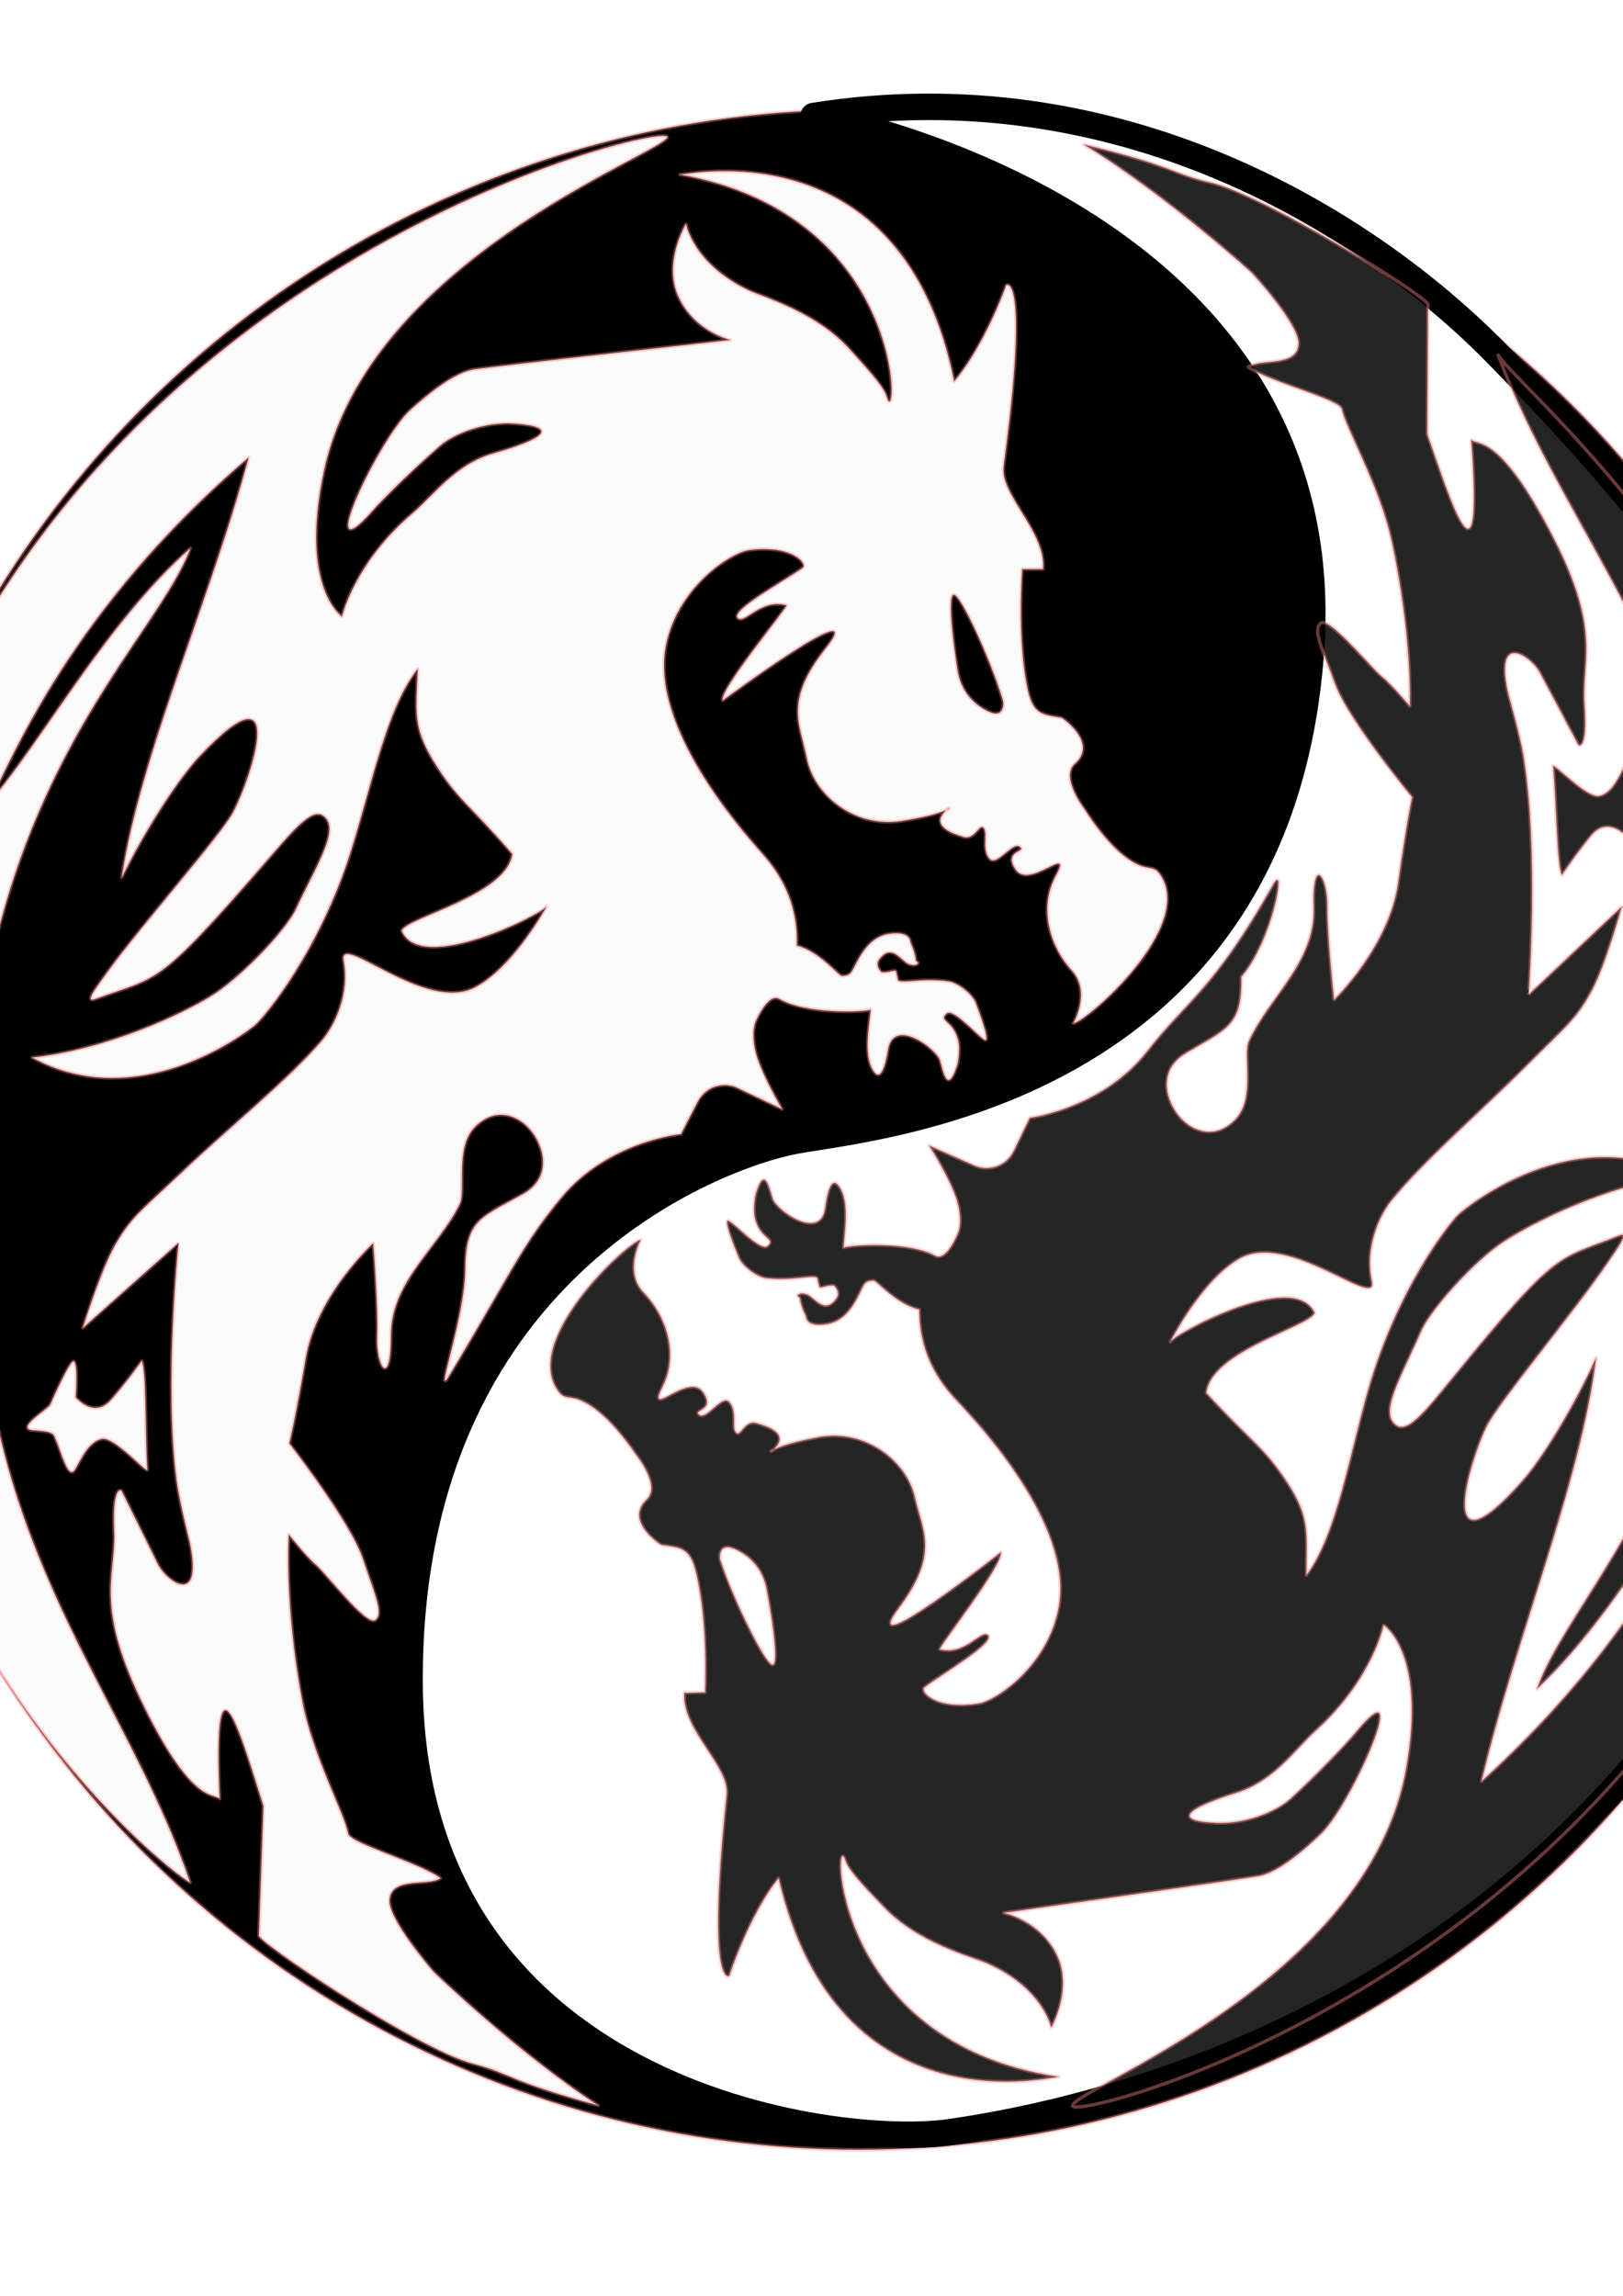
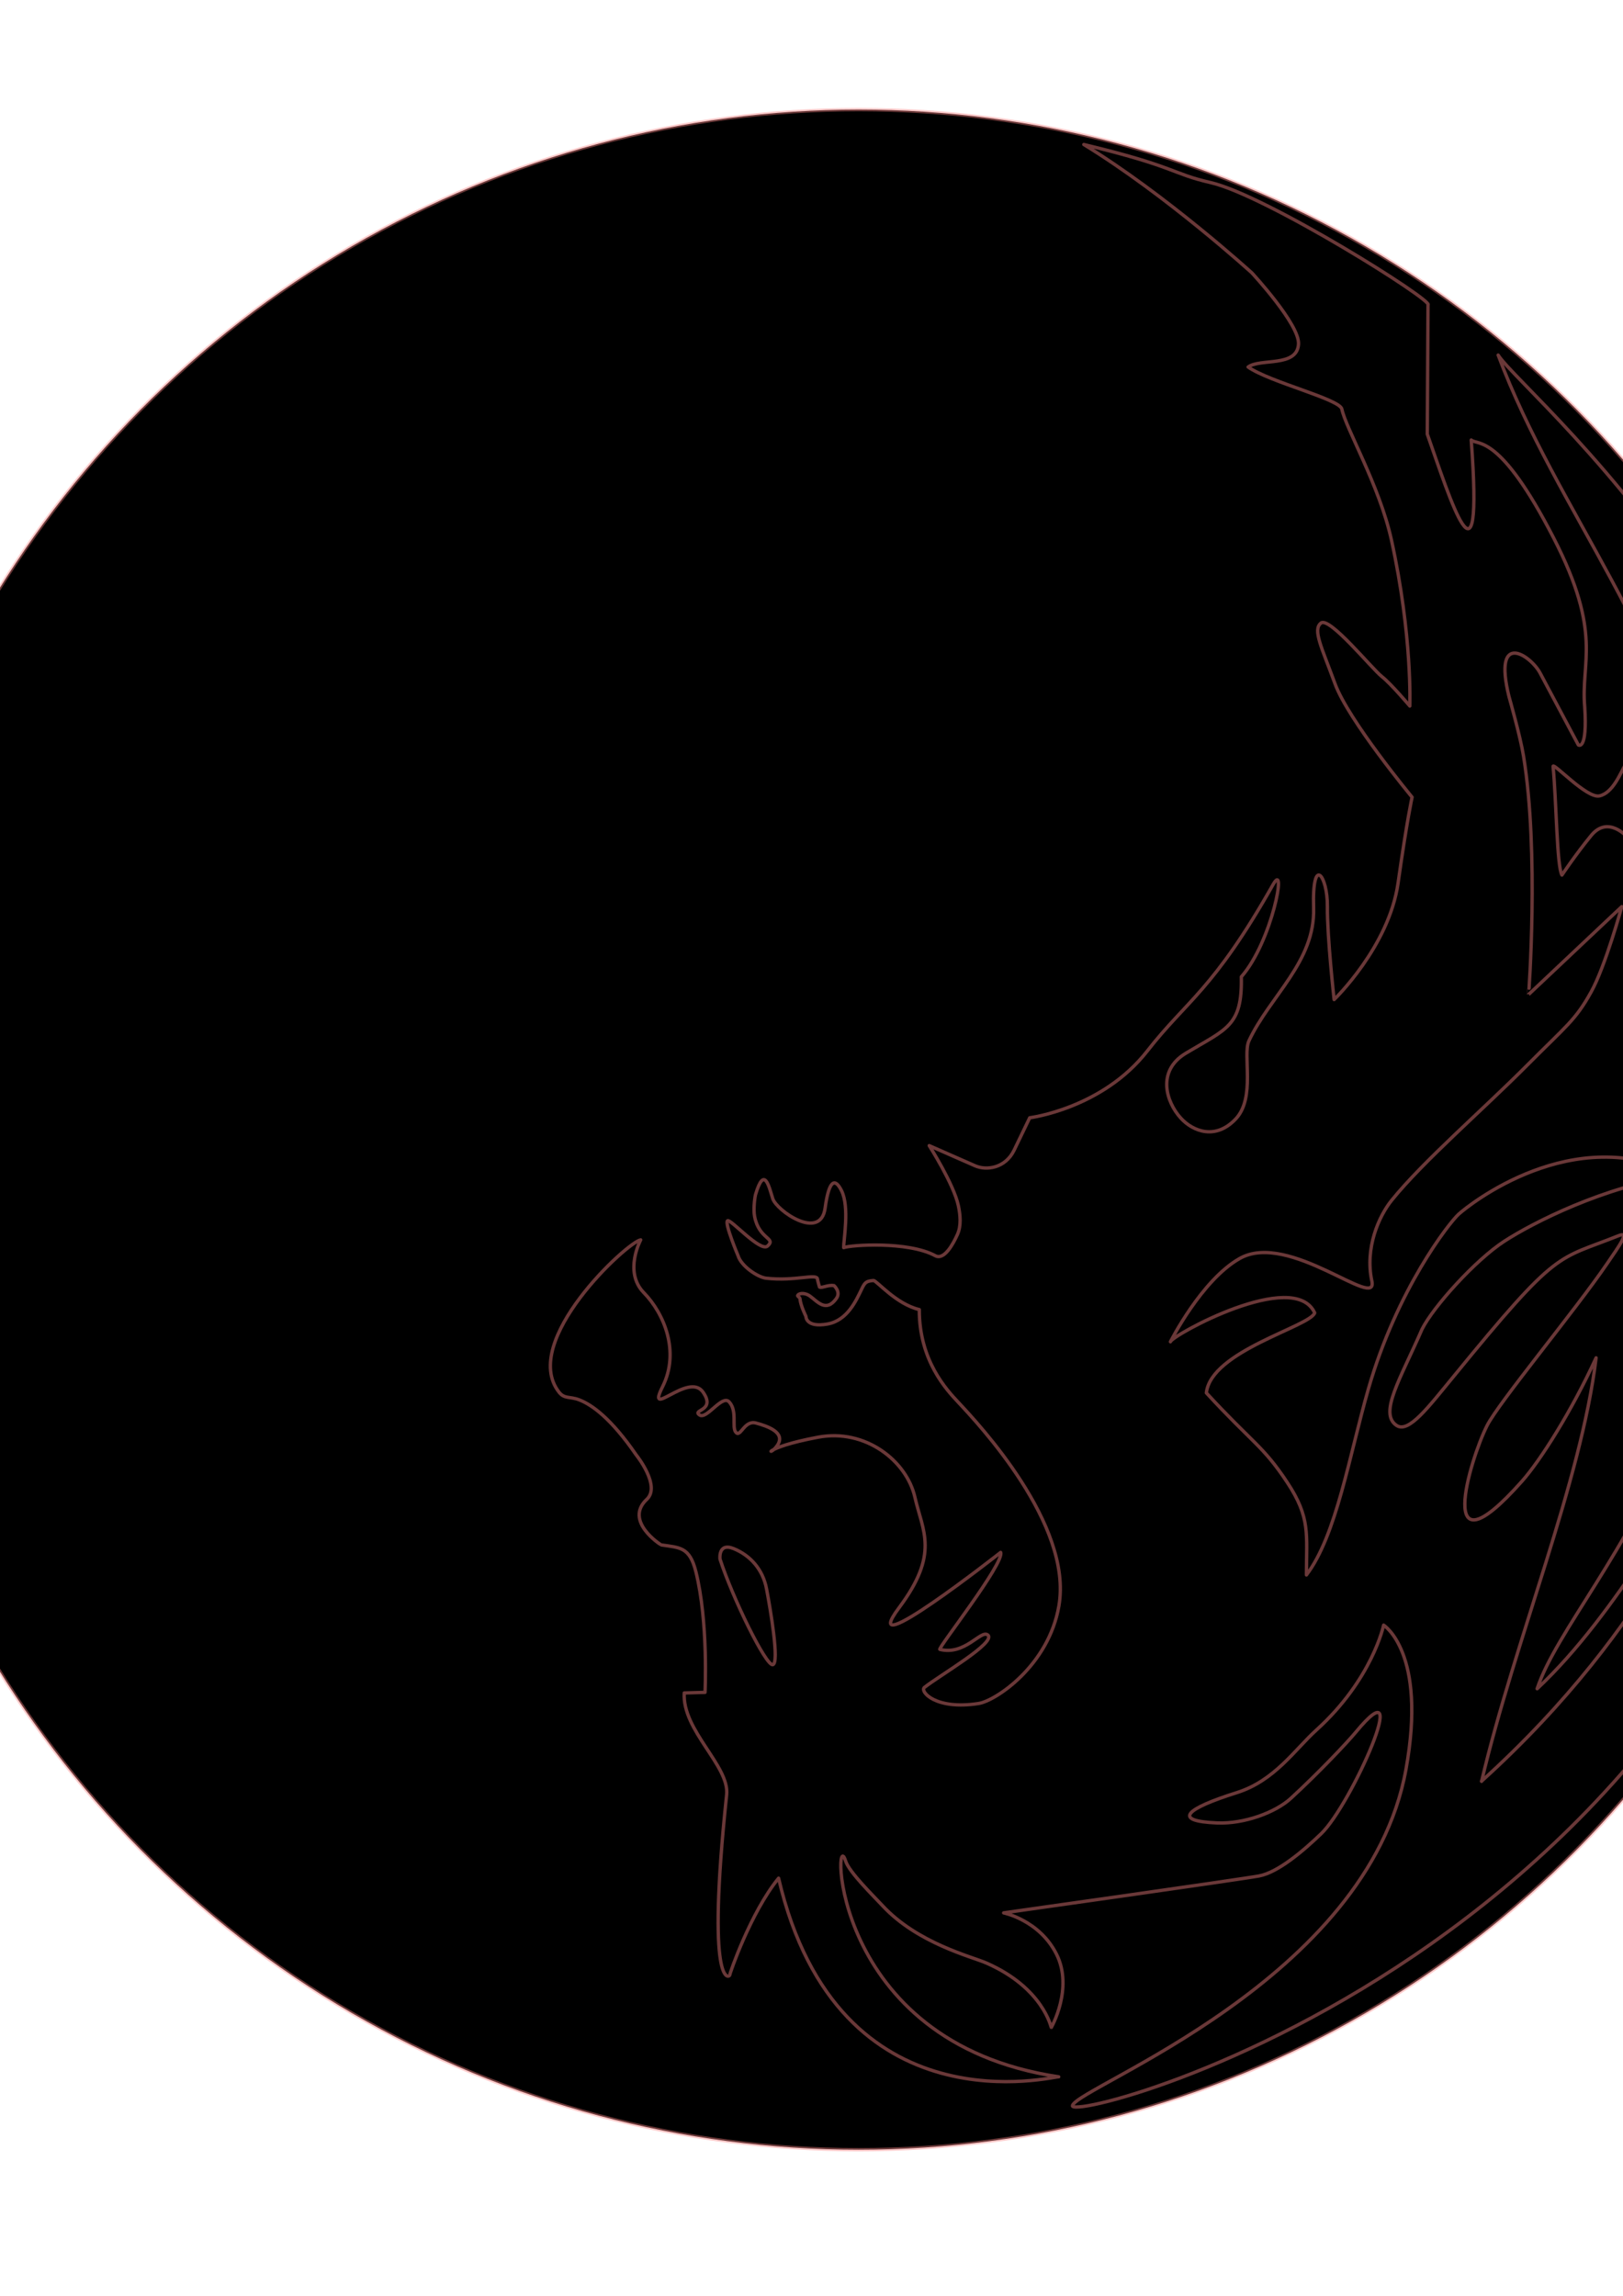
<svg xmlns="http://www.w3.org/2000/svg" xmlns:ns1="http://www.inkscape.org/namespaces/inkscape" xmlns:ns2="http://sodipodi.sourceforge.net/DTD/sodipodi-0.dtd" xmlns:xlink="http://www.w3.org/1999/xlink" width="210mm" height="297mm" viewBox="0 0 210 297" version="1.1" id="svg4850" ns1:version="1.0 (b51213c273, 2020-08-10)" ns2:docname="dragons.svg">
  <defs id="defs4844" />
  <ns2:namedview id="base" pagecolor="#ffffff" bordercolor="#666666" borderopacity="1.0" ns1:pageopacity="0.0" ns1:pageshadow="2" ns1:zoom="0.35" ns1:cx="400" ns1:cy="560" ns1:document-units="mm" ns1:current-layer="layer1" ns1:document-rotation="0" showgrid="false" ns1:window-width="1428" ns1:window-height="1083" ns1:window-x="38" ns1:window-y="65" ns1:window-maximized="0" />
  <g ns1:label="Layer 1" ns1:groupmode="layer" id="layer1">
    <g id="g4827" transform="matrix(4.27,0,0,4.27,54.06,-370.783)">
      <g idx="A" transform="matrix(1.012,0,0,1.012,-17.009,90.878)" id="g3930">
        <image ns2:absref="/home/will/tip/image/Yggdrasil/.../image/animal/dragon/pair/svg" xlink:href="../../../Yggdrasil/.../image/animal/dragon/pair/svg" id="image3928" height="60" width="60" style="stroke:none" />
      </g>
      <ellipse style="display:inline;opacity:1;fill:#000000;fill-opacity:1;fill-rule:evenodd;stroke:#fe8787;stroke-width:0.102;stroke-linecap:round;stroke-linejoin:round;stroke-miterlimit:4;stroke-dasharray:none;stroke-opacity:0.419" id="path4811" cx="13.359" cy="121.059" rx="30.716" ry="30.904" />
-       <path style="fill:#ffffff;fill-opacity:0.999;stroke:#000000;stroke-width:0.802;stroke-linecap:butt;stroke-linejoin:round;stroke-miterlimit:4;stroke-dasharray:none;stroke-opacity:1" d="m 11.992,90.349 c 0,0 16.05,2.813 15.07,16.233 -0.98,13.42 -13.235,14.366 -15.631,14.814 -2.396,0.448 -11.739,3.923 -11.681,16.425 0.058,12.502 12.933,14.104 16.355,13.614 3.422,-0.49 13.336,-2.455 20.784,-11.131 7.449,-8.676 7.769,-20.517 6.081,-26.898 C 41.284,107.027 37.177,102.144 32.738,97.592 28.723,93.474 21.174,88.886 11.992,90.349 Z" id="path4815" ns2:nodetypes="csssssssc" />
-       <path id="path4793" style="fill:#ffffff;fill-opacity:0.98;fill-rule:evenodd;stroke:#fe8787;stroke-width:0.102;stroke-linecap:butt;stroke-linejoin:round;stroke-miterlimit:4;stroke-dasharray:none;stroke-opacity:0.419" d="m -10.423,128.081 c 0.132,0.074 0.056,1.087 0.056,1.087 0,0 0.553,0.672 1.078,0.069 0.484,-0.556 0.923,-1.173 0.923,-1.173 0.147,0.281 0.1,2.219 0.171,3.302 -0.033,0.101 -0.992,-1.009 -1.378,-0.938 -0.421,0.077 -0.665,0.693 -0.821,0.935 -0.208,0.324 -0.426,-0.598 -0.573,-0.903 -0.076,-0.158 -0.005,-0.252 -0.678,-0.293 -0.594,-0.036 0.439,-0.629 0.511,-0.786 0,0 0.595,-1.364 0.709,-1.3 z m 26.659,-23.227 c 0.206,-0.048 1.162,2.057 1.506,3.244 0,0 0.048,0.517 -0.43,0.301 -0.479,-0.215 -0.854,-0.633 -0.953,-1.243 -0.098,-0.606 -0.329,-2.254 -0.124,-2.302 z m -21.36,-4.161 c -5.418,4.616 -7.217,9.245 -7.868,10.461 1.65,-1.92 3.555,-5.457 6.099,-7.709 -1.263,3.448 -8.843,9.058 -6.041,25.532 1.058,6.222 4.389,10.059 6.037,14.89 C -7.569,143.562 -19.351,134.308 -16.99,116.906 -14.08,95.449 7.903,90.375 7.558,91.001 c -0.297,0.54 -9.059,3.757 -10.406,10.12 -0.746,3.528 0.549,4.389 0.549,4.389 0,0 0.385,-1.63 2.132,-3.119 0.663,-0.565 1.307,-1.496 2.463,-1.824 1.562,-0.442 2.001,-0.804 0.623,-0.9 -0.819,-0.057 -1.774,0.264 -2.252,0.679 -0.841,0.728 -1.738,1.619 -2.028,1.949 -1.85,2.105 0.192,-2.183 1.136,-3.042 0.562,-0.511 1.347,-1.138 1.922,-1.227 0.575,-0.09 7.769,-0.892 7.769,-0.892 0,0 -1.079,-0.251 -1.565,-1.301 -0.487,-1.05 0.225,-2.213 0.225,-2.213 0.007,-1.81e-4 0.204,1.199 1.901,2.008 0.439,0.209 2.071,0.655 3.101,1.832 0.254,0.29 0.986,1.046 1.081,1.392 0.335,1.209 0.715,-5.475 -6.264,-6.731 0.019,0.054 6.724,-1.557 8.308,6.264 0.884,-1.022 1.571,-2.865 1.563,-2.885 0.014,-0.09 0.734,-0.434 -0.064,5.458 -0.118,0.87 1.296,1.99 1.193,3.12 l -0.629,-9e-5 c 0,0 -0.169,2.121 0.171,3.666 0.168,0.761 0.466,0.736 1.022,0.838 0.025,0.005 1.118,0.759 0.4,1.392 -0.449,0.396 0.28,1.354 0.28,1.354 0.728,1.129 1.296,1.561 1.68,1.721 0.283,0.118 0.445,0.032 0.605,0.252 1.146,1.571 -2.206,4.484 -2.611,4.537 0,0 0.552,-0.952 -0.047,-1.602 -0.598,-0.65 -1.046,-1.821 -0.486,-2.863 0.549,-1.022 -0.8,0.44 -1.219,-0.199 -0.387,-0.591 0.363,-0.518 0.124,-0.69 -0.212,-0.153 -0.698,0.607 -0.906,0.372 -0.247,-0.279 -0.057,-0.754 -0.171,-0.92 -0.138,-0.2 -0.264,0.361 -0.622,0.255 -0.358,-0.106 -0.902,-0.317 -0.63,-0.695 0.272,-0.378 0.541,-0.069 -1.245,0.211 -1.437,0.225 -2.657,-0.796 -2.875,-1.905 -0.205,-1.041 -0.702,-1.722 0.579,-3.333 1.405,-1.767 -3.126,1.587 -3.126,1.587 -0.117,-0.322 2.005,-2.861 1.927,-2.883 -0.758,-0.214 -1.257,0.564 -1.463,0.395 -0.28,-0.23 1.499,-1.185 1.963,-1.534 0.148,-0.111 -0.307,-0.703 -1.629,-0.534 -0.517,0.066 -2.149,1.078 -2.516,2.881 -0.501,2.461 2.288,5.601 2.871,6.263 0.327,0.371 1.145,1.285 1.094,2.837 0.702,0.187 1.271,0.924 1.363,0.921 0.215,-0.009 0.261,-0.05 0.355,-0.231 0.185,-0.356 0.465,-0.951 1.071,-1.044 0.671,-0.102 0.65,0.25 0.65,0.25 0,0 0.15,0.323 0.164,0.529 0.005,0.075 0.102,0.083 0.058,0.126 -0.069,0.07 -0.244,0.048 -0.359,-0.041 -0.225,-0.172 -0.475,-0.527 -0.801,-0.098 -0.148,0.195 0.06,0.391 0.06,0.391 0.188,0.037 0.377,-0.076 0.441,-0.03 0,0 0.044,0.163 0.055,0.247 0.023,0.175 0.665,-0.057 1.553,0.068 0.254,0.036 0.746,0.39 0.83,0.702 0,0 0.39,1.003 0.289,1.072 -0.092,0.062 -0.967,-0.994 -1.191,-0.801 -0.278,0.24 0.251,0.201 0.368,0.901 0.038,0.231 -0.026,0.601 -0.049,0.671 -0.289,0.871 -0.408,0.246 -0.516,-0.14 -0.102,-0.366 -1.411,-1.339 -1.578,-0.336 -0.141,0.842 -0.324,0.926 -0.512,0.514 -0.234,-0.51 -0.016,-1.49 -0.016,-1.727 -0.212,0.075 -1.95,0.145 -2.767,-0.326 -0.27,-0.155 -0.557,0.347 -0.691,0.627 -0.125,0.261 -0.104,0.582 -0.052,0.866 0.122,0.664 0.83,1.846 0.83,1.846 L 9.669,119.788 c -0.335,-0.159 -0.914,-0.106 -1.196,0.439 l -0.5,0.967 c 0,0 -2.209,0.21 -3.626,1.923 -1.234,1.492 -1.503,2.261 -3.406,5.411 -0.453,0.75 0.486,-1.755 0.497,-3.254 0.011,-1.5 0.494,-1.561 1.747,-2.264 0.908,-0.51 0.641,-1.459 0.214,-1.957 -0.362,-0.423 -1.041,-0.705 -1.667,-0.077 -0.626,0.628 -0.259,1.935 -0.469,2.353 -0.671,1.334 -2.078,2.333 -2.077,3.968 7.8349e-4,1.634 -0.453,0.959 -0.418,0.033 0.035,-0.926 -0.121,-2.827 -0.121,-2.827 0,0 -1.711,1.552 -2.042,3.479 -0.331,1.927 -0.5,2.581 -0.5,2.581 0,0 1.86,2.384 2.233,3.502 0.373,1.118 0.637,1.658 0.372,1.853 -0.265,0.195 -1.499,-1.429 -1.802,-1.68 -0.263,-0.218 -0.816,-0.912 -0.816,-0.912 0,0 -0.145,2.103 0.409,5.044 0.311,1.65 1.291,3.438 1.385,4.008 0.051,0.306 2.165,0.882 2.803,1.359 -0.375,0.261 -1.478,-0.062 -1.547,0.645 -0.058,0.595 1.349,2.203 1.349,2.203 0,0 2.525,2.438 4.976,4.037 -2.764,-0.749 -2.628,-0.96 -3.8,-1.264 -1.668,-0.432 -6.686,-3.793 -6.481,-3.9 l 0.136,-3.911 c -0.626,-1.956 -1.553,-5.299 -1.326,-0.219 -0.193,-0.177 -0.869,0.188 -2.411,-3.043 -1.406,-2.946 -0.706,-3.765 -0.789,-5.131 -0.048,-1.36 0.226,-1.157 0.226,-1.157 l 1.095,2.213 c 0.27,0.545 1.399,1.352 0.965,-0.682 0,0 -0.307,-1.206 -0.389,-1.821 -0.391,-2.93 0.057,-7.225 0.058,-7.221 l -2.9,2.578 c 0,0 0.551,-1.792 1.003,-2.556 0.503,-0.848 0.779,-1.001 2.01,-2.17 1.358,-1.289 3.224,-2.805 4.219,-3.966 0.401,-0.468 0.856,-1.421 0.67,-2.424 -0.174,-0.935 2.466,1.602 3.984,0.798 1.176,-0.622 2.17,-2.459 2.17,-2.459 -0.038,0.184 -3.812,2.125 -4.395,0.747 0.147,-0.409 3.179,-1.061 3.352,-2.328 -1.349,-1.555 -1.665,-1.644 -2.369,-2.782 -0.676,-1.093 -0.537,-1.577 -0.499,-2.82 -0.944,1.166 -1.408,3.594 -2.042,5.576 -0.955,2.988 -2.594,4.958 -2.888,5.211 -0.294,0.253 -3.558,2.729 -6.75,0.984 2.324,-0.263 4.528,-1.32 5.387,-1.842 0.897,-0.545 2.212,-1.923 2.571,-2.59 0.695,-1.48 1.399,-2.516 0.854,-2.897 -0.358,-0.25 -0.978,0.531 -1.758,1.425 -3.328,3.84 -3.221,3.423 -5.138,4.129 -0.338,0.124 -0.019,-0.289 0.39,-0.853 1.013,-1.392 3.399,-4.097 3.773,-4.79 0.537,-0.993 1.772,-4.667 -1.014,-1.707 -0.58,0.616 -1.566,2.081 -2.352,3.669 0.561,-3.739 2.711,-8.472 3.844,-12.723 z" ns2:nodetypes="ccscccssscccccssccccscssscssssssscscssscccsccscscscccssssssssssccssssscccsccscsccsscssscssscsssccscsscsssssccscssscsscsccscccsccscsccssssscccscsscscscssssccc" ns1:transform-center-x="14.786769" ns1:transform-center-y="0.72253309" />
      <path id="path4793-2" style="fill:#000000;fill-opacity:0.853;fill-rule:evenodd;stroke:#fe8787;stroke-width:0.102;stroke-linecap:butt;stroke-linejoin:round;stroke-miterlimit:4;stroke-dasharray:none;stroke-opacity:0.419" d="m 36.725,113.269 c -0.135,-0.07 -0.088,-1.085 -0.088,-1.085 0,0 -0.573,-0.655 -1.08,-0.038 -0.468,0.57 -0.888,1.2 -0.888,1.2 -0.155,-0.277 -0.165,-2.215 -0.268,-3.296 0.03,-0.102 1.021,0.98 1.404,0.898 0.418,-0.09 0.644,-0.712 0.793,-0.959 0.199,-0.33 0.443,0.585 0.6,0.886 0.081,0.156 0.012,0.252 0.686,0.273 0.595,0.019 -0.421,0.641 -0.488,0.8 0,0 -0.555,1.381 -0.67,1.321 z M 10.758,137.268 c -0.204,0.054 -1.222,-2.023 -1.601,-3.199 0,0 -0.063,-0.515 0.421,-0.314 0.485,0.201 0.872,0.608 0.989,1.215 0.116,0.603 0.395,2.244 0.191,2.298 z m 21.473,3.532 c 5.28,-4.773 6.943,-9.452 7.557,-10.687 -1.593,1.968 -3.393,5.559 -5.87,7.884 1.162,-3.483 8.574,-9.313 5.29,-25.698 -1.24,-6.188 -4.682,-9.926 -6.471,-14.707 0.829,1.311 12.724,10.711 10.879,26.655 -2.483,21.456 -23.99,27.006 -23.778,26.376 0.197,-0.584 8.945,-3.783 10.105,-10.182 0.643,-3.548 -0.677,-4.371 -0.677,-4.371 0,0 -0.337,1.64 -2.039,3.18 -0.646,0.584 -1.262,1.534 -2.409,1.895 -1.548,0.488 -1.976,0.862 -0.596,0.918 0.821,0.033 1.765,-0.316 2.232,-0.744 0.819,-0.752 1.69,-1.669 1.97,-2.007 1.788,-2.159 -0.128,2.187 -1.047,3.074 -0.546,0.527 -1.313,1.177 -1.885,1.283 -0.572,0.107 -7.74,1.119 -7.74,1.119 0,0 1.086,0.219 1.603,1.255 0.517,1.035 -0.16,2.218 -0.16,2.218 -0.007,4e-4 -0.239,-1.192 -1.959,-1.951 -0.445,-0.196 -2.09,-0.594 -3.154,-1.74 -0.262,-0.283 -1.016,-1.017 -1.121,-1.359 -0.37,-1.198 -0.554,5.494 6.459,6.544 -0.02,-0.053 -6.676,1.754 -8.488,-6.018 -0.854,1.048 -1.487,2.91 -1.478,2.93 -0.012,0.09 -0.721,0.455 -0.096,-5.458 0.092,-0.873 -1.354,-1.951 -1.284,-3.084 l 0.629,-0.018 c 0,0 0.106,-2.125 -0.278,-3.659 -0.19,-0.756 -0.488,-0.722 -1.046,-0.808 -0.026,-0.004 -1.14,-0.726 -0.441,-1.38 0.437,-0.409 -0.319,-1.345 -0.319,-1.345 -0.761,-1.107 -1.342,-1.523 -1.73,-1.671 -0.287,-0.11 -0.446,-0.019 -0.612,-0.234 -1.191,-1.537 2.073,-4.547 2.477,-4.612 0,0 -0.523,0.968 0.094,1.6 0.617,0.632 1.099,1.79 0.569,2.848 -0.519,1.038 0.787,-0.463 1.225,0.164 0.404,0.579 -0.348,0.529 -0.104,0.694 0.217,0.146 0.68,-0.627 0.895,-0.398 0.255,0.272 0.079,0.752 0.198,0.914 0.144,0.196 0.253,-0.368 0.614,-0.273 0.361,0.096 0.911,0.29 0.65,0.676 -0.261,0.386 -0.539,0.085 1.238,-0.247 1.43,-0.267 2.68,0.718 2.93,1.82 0.235,1.035 0.752,1.7 -0.481,3.349 -1.353,1.807 3.079,-1.678 3.079,-1.678 0.127,0.318 -1.92,2.918 -1.842,2.938 0.764,0.192 1.24,-0.6 1.45,-0.438 0.286,0.221 -1.463,1.228 -1.918,1.591 -0.145,0.116 0.327,0.693 1.644,0.486 0.515,-0.081 2.117,-1.141 2.431,-2.954 0.429,-2.474 -2.451,-5.532 -3.053,-6.176 -0.338,-0.361 -1.182,-1.251 -1.177,-2.804 -0.707,-0.166 -1.298,-0.887 -1.389,-0.88 -0.215,0.015 -0.26,0.058 -0.349,0.242 -0.174,0.361 -0.437,0.965 -1.04,1.075 -0.667,0.122 -0.657,-0.231 -0.657,-0.231 0,0 -0.16,-0.319 -0.179,-0.524 -0.007,-0.075 -0.104,-0.08 -0.062,-0.124 0.067,-0.072 0.242,-0.055 0.36,0.031 0.23,0.166 0.49,0.513 0.804,0.074 0.143,-0.199 -0.072,-0.389 -0.072,-0.389 -0.189,-0.031 -0.375,0.087 -0.44,0.043 0,0 -0.049,-0.162 -0.062,-0.245 -0.028,-0.175 -0.663,0.076 -1.554,-0.022 -0.255,-0.028 -0.757,-0.368 -0.85,-0.678 0,0 -0.419,-0.991 -0.32,-1.063 0.09,-0.065 0.996,0.965 1.214,0.765 0.27,-0.248 -0.257,-0.194 -0.394,-0.89 -0.045,-0.23 0.008,-0.602 0.029,-0.672 0.263,-0.879 0.401,-0.258 0.52,0.125 0.113,0.363 1.449,1.298 1.587,0.289 0.116,-0.846 0.296,-0.935 0.497,-0.529 0.249,0.503 0.06,1.489 0.066,1.726 0.21,-0.081 1.945,-0.202 2.775,0.245 0.274,0.147 0.546,-0.363 0.673,-0.647 0.117,-0.264 0.087,-0.584 0.027,-0.867 -0.141,-0.66 -0.883,-1.821 -0.883,-1.821 l 1.39,0.611 c 0.34,0.149 0.917,0.079 1.183,-0.474 l 0.472,-0.981 c 0,0 2.202,-0.274 3.568,-2.029 1.19,-1.528 1.996,-1.831 3.806,-5.036 0.431,-0.763 -0.025,1.727 -0.962,2.795 0.033,1.499 -0.448,1.575 -1.68,2.314 -0.893,0.536 -0.598,1.477 -0.157,1.963 0.374,0.412 1.061,0.674 1.668,0.028 0.608,-0.646 0.202,-1.942 0.4,-2.366 0.631,-1.353 2.009,-2.393 1.96,-4.027 -0.049,-1.634 0.425,-0.972 0.417,-0.045 -0.008,0.927 0.204,2.822 0.204,2.822 0,0 1.665,-1.601 1.939,-3.537 0.274,-1.936 0.424,-2.594 0.424,-2.594 0,0 -1.93,-2.329 -2.335,-3.435 -0.405,-1.106 -0.686,-1.639 -0.426,-1.841 0.26,-0.202 1.541,1.384 1.85,1.626 0.269,0.21 0.842,0.888 0.842,0.888 0,0 0.083,-2.106 -0.557,-5.03 -0.359,-1.64 -1.391,-3.399 -1.502,-3.965 -0.06,-0.305 -2.19,-0.818 -2.841,-1.276 0.367,-0.272 1.479,0.018 1.527,-0.69 0.041,-0.596 -1.413,-2.162 -1.413,-2.162 0,0 -2.595,-2.363 -5.092,-3.889 2.785,0.667 2.655,0.883 3.836,1.152 1.68,0.383 6.794,3.596 6.593,3.708 l -0.022,3.913 c 0.683,1.937 1.708,5.251 1.332,0.18 0.198,0.171 0.863,-0.213 2.499,2.971 1.492,2.904 0.816,3.742 0.939,5.105 0.088,1.358 -0.192,1.163 -0.192,1.163 l -1.159,-2.18 c -0.286,-0.537 -1.438,-1.31 -0.944,0.71 0,0 0.342,1.196 0.442,1.809 0.477,2.918 0.155,7.223 0.154,7.22 l 2.823,-2.662 c 0,0 -0.498,1.808 -0.928,2.584 -0.478,0.863 -0.749,1.024 -1.946,2.228 -1.32,1.328 -3.141,2.899 -4.101,4.088 -0.387,0.48 -0.814,1.446 -0.599,2.442 0.201,0.93 -2.512,-1.529 -4.006,-0.681 -1.157,0.656 -2.097,2.522 -2.097,2.522 0.033,-0.185 3.748,-2.236 4.371,-0.875 -0.134,0.413 -3.147,1.154 -3.282,2.425 1.394,1.515 1.713,1.595 2.45,2.711 0.708,1.072 0.583,1.561 0.582,2.804 0.909,-1.193 1.302,-3.634 1.877,-5.634 0.867,-3.015 2.447,-5.032 2.734,-5.294 0.287,-0.262 3.476,-2.832 6.718,-1.182 -2.315,0.331 -4.487,1.452 -5.331,1.999 -0.881,0.571 -2.155,1.988 -2.494,2.664 -0.651,1.5 -1.325,2.556 -0.769,2.92 0.365,0.239 0.962,-0.56 1.716,-1.476 3.214,-3.936 3.119,-3.516 5.015,-4.278 0.334,-0.134 0.028,0.289 -0.365,0.864 -0.971,1.421 -3.277,4.195 -3.631,4.899 -0.508,1.008 -1.634,4.717 1.064,1.676 0.561,-0.633 1.505,-2.126 2.243,-3.736 -0.451,3.754 -2.461,8.548 -3.469,12.831 z" ns2:nodetypes="ccscccssscccccssccccscssscssssssscscssscccsccscscscccssssssssssccssssscccsccscsccsscssscssscsssccscsscsssssccscssscsscsccscccsccscsccssssscccscsscscscssssccc" ns1:transform-center-x="-12.597543" ns1:transform-center-y="0.4801325" />
    </g>
  </g>
</svg>